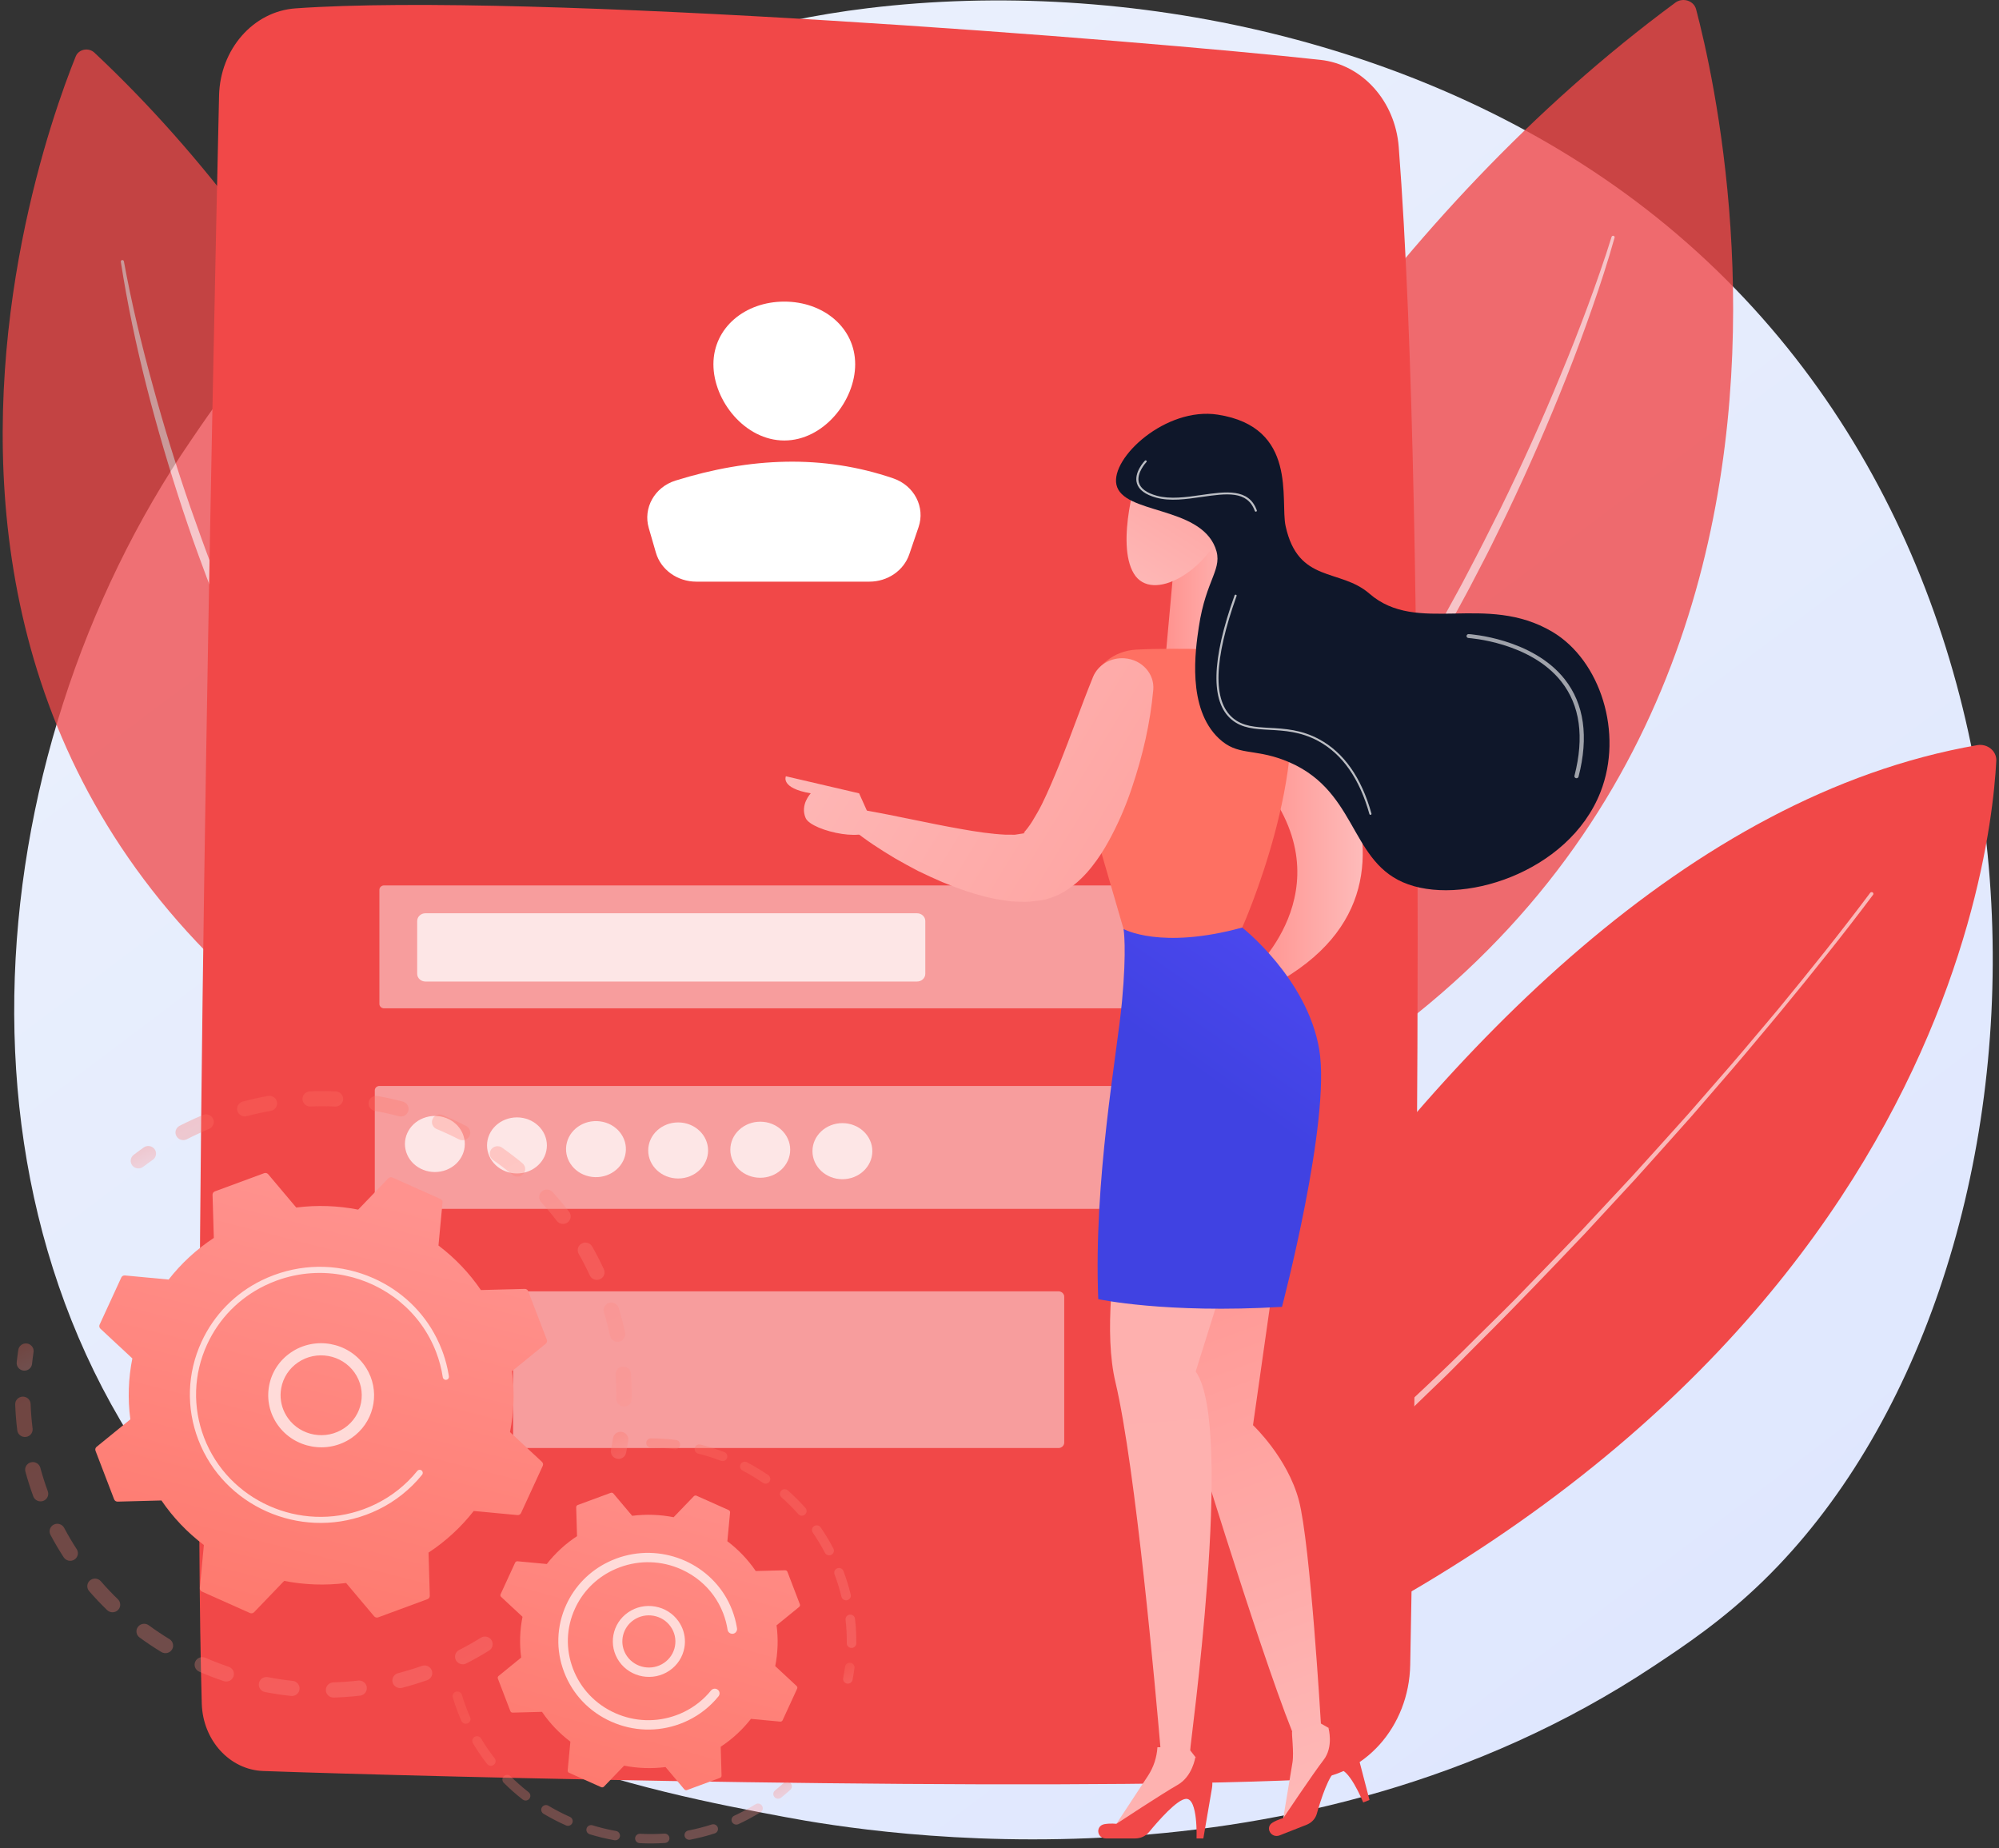
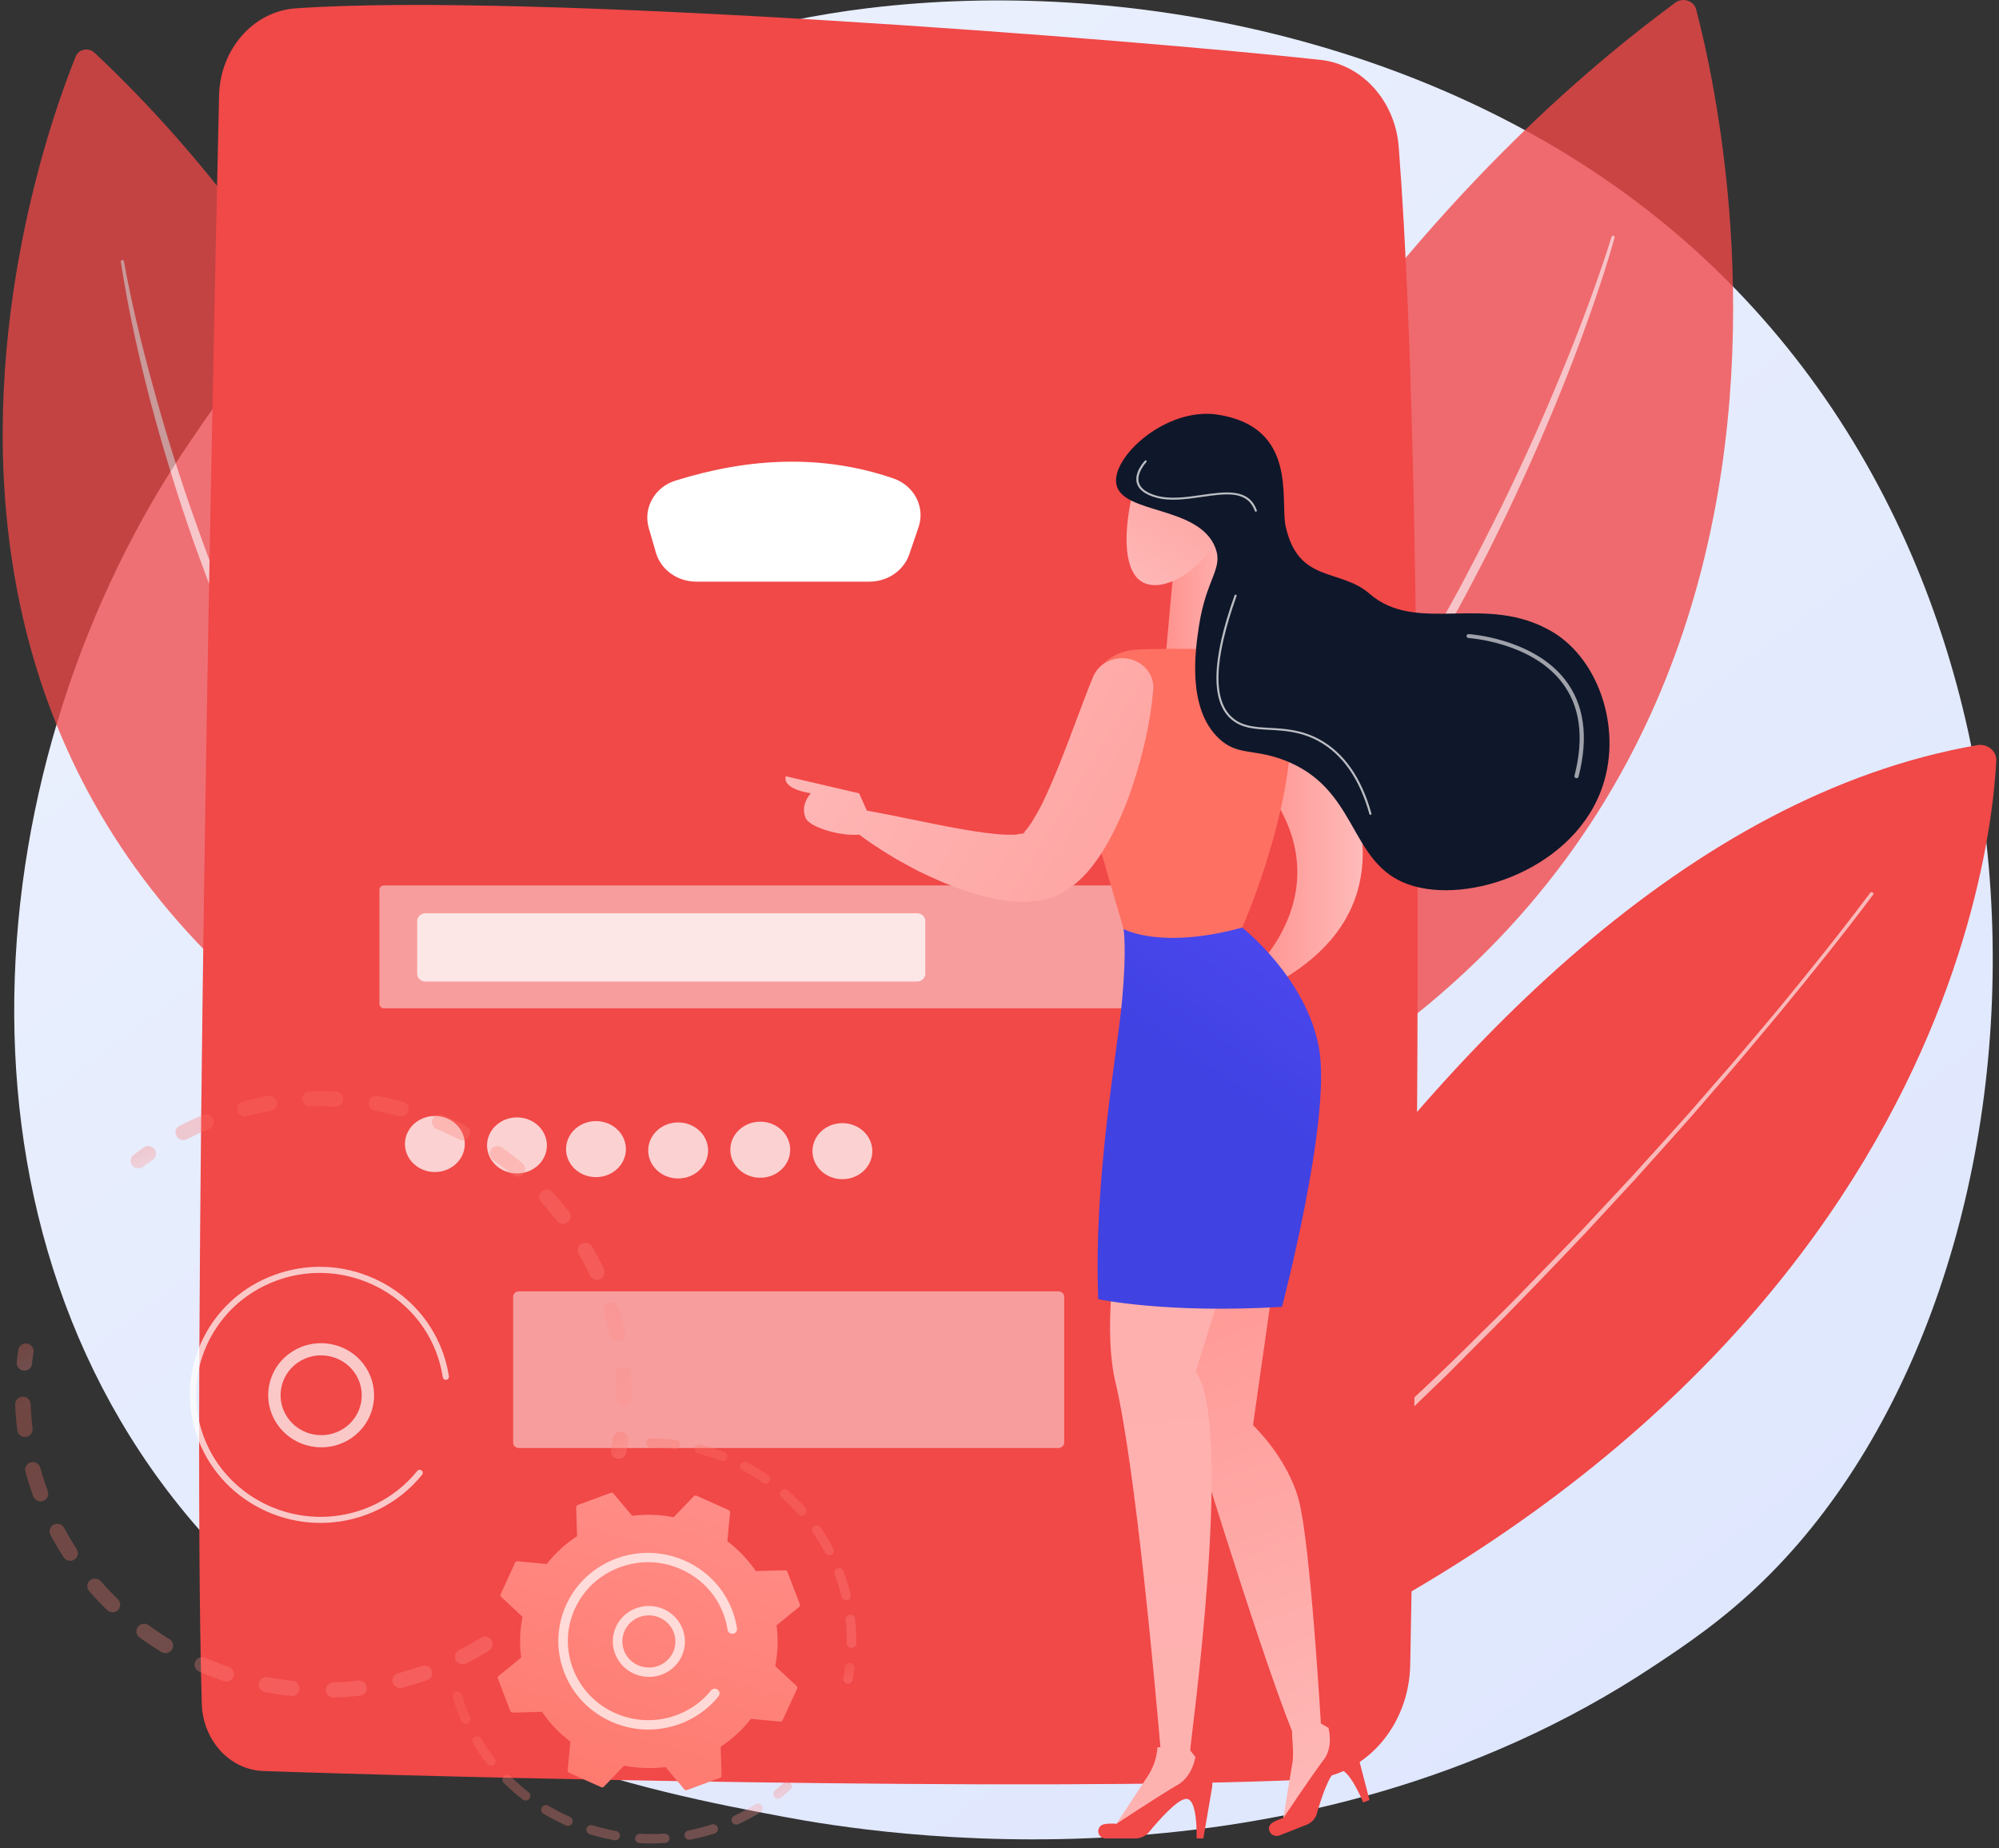
<svg xmlns="http://www.w3.org/2000/svg" width="159" height="147" viewBox="0 0 159 147" fill="none">
  <rect x="0" y="0" width="159" height="147" fill="#333333" stroke="none" />
  <path d="M140.261 125.72C137.03 128.867 133.972 130.897 131.556 132.5C103.159 151.348 69.558 145.854 62.417 144.512C51.871 142.531 31.487 138.701 16.75 122.669C-5.546 98.415 -2.074 60.202 15.22 34.977C18.384 30.363 35.094 4.754 69.057 0.647C89.611 -1.838 113.571 3.175 130.922 16.622C167.343 44.849 164.75 101.871 140.261 125.72Z" fill="url(#paint0_linear_6490_1870)" />
  <path d="M80.187 140.632C80.187 140.632 111.196 67.279 157.262 59.266C158.079 59.123 158.824 59.735 158.784 60.513C158.318 69.561 152.417 117.447 80.187 140.632Z" fill="#F14848" />
  <path opacity="0.62" d="M148.986 71.164C146.634 74.307 144.169 77.368 141.67 80.405C141.046 81.165 140.408 81.915 139.778 82.67C139.143 83.422 138.521 84.184 137.875 84.927L135.944 87.162C135.297 87.905 134.664 88.659 134.001 89.389C132.685 90.858 131.381 92.336 130.055 93.796L126.033 98.143C123.305 101.002 120.579 103.864 117.767 106.652L115.675 108.757C114.985 109.467 114.255 110.139 113.547 110.831L109.275 114.967L104.894 119.002C104.162 119.673 103.437 120.351 102.691 121.008L100.431 122.958C98.921 124.254 97.427 125.568 95.892 126.838L91.225 130.583L90.053 131.513C89.659 131.819 89.276 132.138 88.873 132.434L86.462 134.219C85.66 134.816 84.848 135.4 84.041 135.991C83.234 136.581 82.426 137.169 81.613 137.752C81.551 137.796 81.462 137.785 81.414 137.727C81.368 137.671 81.377 137.591 81.434 137.546L81.438 137.542C82.215 136.918 82.996 136.3 83.779 135.683C84.562 135.067 85.339 134.445 86.127 133.835L88.485 132C89.262 131.378 90.016 130.731 90.787 130.102L95.404 126.324L99.926 122.446L102.189 120.508C102.567 120.186 102.927 119.846 103.297 119.517L104.407 118.526L108.843 114.56C111.729 111.847 114.662 109.176 117.449 106.371C118.856 104.981 120.28 103.606 121.639 102.174C123.01 100.753 124.393 99.342 125.754 97.912L129.789 93.584C131.121 92.129 132.429 90.657 133.75 89.195C134.415 88.467 135.051 87.716 135.7 86.977L137.639 84.75C138.288 84.01 138.912 83.251 139.55 82.502C140.183 81.749 140.823 81.002 141.45 80.246C143.946 77.212 146.408 74.148 148.752 71.013L148.753 71.011C148.798 70.951 148.887 70.936 148.951 70.978C149.015 71.021 149.031 71.104 148.986 71.164L148.986 71.164Z" fill="white" />
  <g opacity="0.79">
    <path d="M72.673 98.563C72.673 98.563 87.747 33.789 133.254 0.211C133.848 -0.227 134.726 0.05 134.907 0.737C137.77 11.583 152.673 80.765 72.673 98.563Z" fill="#F14848" />
    <path opacity="0.62" d="M128.423 18.897C127.9 20.776 127.292 22.628 126.651 24.47C126.008 26.312 125.333 28.145 124.615 29.962C123.176 33.597 121.608 37.187 119.919 40.727C119.5 41.613 119.058 42.49 118.629 43.372C118.197 44.253 117.73 45.118 117.282 45.992C116.838 46.868 116.358 47.727 115.891 48.592L115.186 49.888L114.455 51.171C112.51 54.594 110.461 57.968 108.252 61.251C106.037 64.528 103.735 67.757 101.251 70.863C100.944 71.253 100.642 71.647 100.33 72.034L99.377 73.183L98.424 74.332C98.105 74.714 97.795 75.103 97.46 75.473L95.481 77.717L94.984 78.276L94.469 78.821L93.44 79.911C87.978 85.746 81.865 91.043 75.255 95.707C75.201 95.745 75.123 95.735 75.082 95.684C75.042 95.634 75.051 95.564 75.102 95.525L75.105 95.523L77.505 93.69L78.707 92.776L79.87 91.82L82.193 89.905L84.439 87.912C84.811 87.577 85.194 87.254 85.56 86.914L86.648 85.884C87.369 85.194 88.106 84.518 88.815 83.817C90.209 82.393 91.635 80.998 92.962 79.518L93.973 78.423L94.479 77.875L94.967 77.313L96.924 75.07C97.255 74.701 97.562 74.313 97.879 73.931L98.823 72.784L99.766 71.637C100.076 71.251 100.375 70.858 100.679 70.468C103.139 67.368 105.419 64.145 107.611 60.875C109.816 57.61 111.876 54.261 113.825 50.856L114.558 49.58L115.266 48.292C115.735 47.432 116.217 46.578 116.663 45.706C117.579 43.975 118.463 42.23 119.333 40.478C121.061 36.968 122.666 33.405 124.147 29.797C124.899 27.997 125.609 26.182 126.287 24.356C126.627 23.443 126.954 22.526 127.271 21.607C127.592 20.689 127.9 19.765 128.184 18.838L128.184 18.836C128.203 18.775 128.272 18.739 128.337 18.757C128.402 18.774 128.44 18.837 128.423 18.897Z" fill="white" />
  </g>
  <g opacity="0.76">
    <path d="M49.024 95.087C49.024 95.087 43.145 37.626 7.511 4.189C7.046 3.754 6.257 3.908 6.024 4.484C2.351 13.584 -18.175 71.952 49.024 95.087Z" fill="#F14848" />
    <path opacity="0.62" d="M9.854 20.783C10.462 24.096 11.249 27.386 12.148 30.643C13.034 33.905 14.031 37.139 15.139 40.339C15.7 41.937 16.272 43.531 16.872 45.116C17.162 45.912 17.485 46.697 17.795 47.486L18.265 48.668L18.758 49.841C20.068 52.972 21.48 56.066 23.025 59.101C24.558 62.14 26.171 65.146 27.954 68.064C28.175 68.43 28.389 68.799 28.614 69.163L29.303 70.246L29.991 71.329C30.223 71.689 30.445 72.054 30.691 72.406L32.133 74.534L32.493 75.067L32.869 75.59L33.621 76.635C34.603 78.043 35.681 79.388 36.727 80.754C37.261 81.429 37.823 82.085 38.37 82.752L39.195 83.748C39.474 84.078 39.769 84.394 40.053 84.72L41.771 86.662L43.565 88.545L44.464 89.485L45.4 90.392L47.269 92.212L47.271 92.214C47.318 92.26 47.317 92.334 47.267 92.378C47.219 92.421 47.144 92.421 47.096 92.378C41.886 87.715 37.179 82.545 33.096 76.972L32.325 75.93L31.94 75.409L31.572 74.878L30.107 72.746C29.859 72.394 29.633 72.028 29.399 71.667L28.702 70.581L28.004 69.495C27.777 69.13 27.559 68.76 27.337 68.392C25.531 65.466 23.896 62.451 22.341 59.403C20.794 56.35 19.396 53.233 18.093 50.084L17.603 48.903L17.137 47.714C16.829 46.92 16.509 46.131 16.221 45.331C15.931 44.531 15.623 43.737 15.347 42.934C15.074 42.129 14.79 41.328 14.526 40.521C12.408 34.067 10.647 27.502 9.609 20.815C9.599 20.752 9.646 20.693 9.713 20.684C9.78 20.675 9.841 20.717 9.853 20.779L9.854 20.783Z" fill="white" />
  </g>
  <path d="M17.424 7.607C16.914 30.155 15.259 107.935 16.049 135.497C16.133 138.417 18.27 140.761 20.935 140.856C34.118 141.329 82.448 142.527 104.012 141.536C108.503 141.329 112.075 137.344 112.168 132.421C112.616 108.753 113.605 42.184 111.255 11.689C110.973 8.036 108.355 5.126 105.025 4.761C90.668 3.188 42.13 -0.658 23.5 0.666C20.14 0.905 17.508 3.92 17.424 7.607Z" fill="#F14848" />
  <path d="M23.307 14.524C22.597 32.725 20.359 93.272 21.069 115.662C21.173 118.934 23.527 121.58 26.512 121.772C38.798 122.559 80.716 124.296 98.737 122.715C101.981 122.43 104.528 119.556 104.703 115.995C105.616 97.427 108.238 41.048 107.557 18.91C107.449 15.378 104.951 12.494 101.739 12.178C88.447 10.871 43.904 7.76 28.591 8.675C25.716 8.847 23.43 11.374 23.307 14.524Z" fill="#F14848" />
  <path d="M56.264 5.139C56.264 5.831 56.756 6.401 57.387 6.437C60.5 6.616 69.272 7.121 73.192 7.371C73.965 7.42 74.572 6.659 74.425 5.826L74.4 5.684C74.3 5.115 73.87 4.688 73.344 4.635C70.694 4.369 62.698 3.631 57.401 3.839C56.764 3.864 56.264 4.441 56.264 5.139Z" fill="#F14848" />
  <path d="M62.391 52.697C72.546 52.697 80.779 44.988 80.779 35.478C80.779 25.968 72.546 18.259 62.391 18.259C52.235 18.259 44.002 25.968 44.002 35.478C44.002 44.988 52.235 52.697 62.391 52.697Z" fill="#F14848" />
-   <path d="M68.021 28.972C68.021 31.888 65.496 35.035 62.383 35.035C59.269 35.035 56.745 31.888 56.745 28.972C56.745 26.056 59.269 23.988 62.383 23.988C65.496 23.988 68.021 26.056 68.021 28.972Z" fill="white" />
  <path d="M55.386 46.261H69.149C70.598 46.261 71.88 45.384 72.322 44.092L73.062 41.924C73.605 40.337 72.723 38.619 71.052 38.047C65.451 36.129 59.659 36.375 53.727 38.224C52.065 38.742 51.142 40.406 51.601 41.989L52.171 43.958C52.565 45.317 53.882 46.261 55.386 46.261Z" fill="white" />
  <g opacity="0.71">
    <path opacity="0.65" d="M97.659 80.197H30.548C30.343 80.197 30.177 80.041 30.177 79.849V70.769C30.177 70.577 30.343 70.421 30.548 70.421H97.659C97.865 70.421 98.031 70.577 98.031 70.769V79.849C98.031 80.041 97.865 80.197 97.659 80.197Z" fill="white" />
-     <path opacity="0.65" d="M97.293 96.146H30.182C29.977 96.146 29.811 95.99 29.811 95.798V86.718C29.811 86.526 29.977 86.371 30.182 86.371H97.293C97.498 86.371 97.664 86.526 97.664 86.718V95.798C97.664 95.99 97.498 96.146 97.293 96.146Z" fill="white" />
    <path opacity="0.65" d="M84.19 115.168H41.272C41.019 115.168 40.814 114.976 40.814 114.739V103.134C40.814 102.897 41.019 102.705 41.272 102.705H84.19C84.443 102.705 84.648 102.897 84.648 103.134V114.739C84.648 114.976 84.443 115.168 84.19 115.168Z" fill="white" />
  </g>
  <path opacity="0.75" d="M72.938 78.066H33.842C33.478 78.066 33.183 77.79 33.183 77.449V73.253C33.183 72.912 33.478 72.636 33.842 72.636H72.938C73.302 72.636 73.598 72.912 73.598 73.253V77.449C73.598 77.79 73.302 78.066 72.938 78.066Z" fill="white" />
  <g opacity="0.75">
    <path d="M35.501 93.047C36.716 92.576 37.292 91.271 36.789 90.134C36.286 88.996 34.893 88.456 33.678 88.927C32.463 89.398 31.887 90.703 32.39 91.84C32.893 92.978 34.286 93.518 35.501 93.047Z" fill="white" />
    <path d="M41.119 93.329C42.434 93.329 43.5 92.331 43.5 91.1C43.5 89.869 42.434 88.871 41.119 88.871C39.804 88.871 38.738 89.869 38.738 91.1C38.738 92.331 39.804 93.329 41.119 93.329Z" fill="white" />
    <path d="M49.721 91.907C50.023 90.709 49.231 89.508 47.951 89.225C46.671 88.942 45.389 89.684 45.087 90.882C44.785 92.081 45.577 93.281 46.857 93.564C48.136 93.847 49.419 93.105 49.721 91.907Z" fill="white" />
    <path d="M53.94 93.73C55.255 93.73 56.321 92.732 56.321 91.501C56.321 90.269 55.255 89.271 53.94 89.271C52.625 89.271 51.559 90.269 51.559 91.501C51.559 92.732 52.625 93.73 53.94 93.73Z" fill="white" />
    <path d="M60.471 93.672C61.786 93.672 62.852 92.674 62.852 91.443C62.852 90.212 61.786 89.213 60.471 89.213C59.156 89.213 58.09 90.212 58.09 91.443C58.09 92.674 59.156 93.672 60.471 93.672Z" fill="white" />
    <path d="M67.004 93.787C68.319 93.787 69.385 92.789 69.385 91.558C69.385 90.326 68.319 89.328 67.004 89.328C65.689 89.328 64.623 90.326 64.623 91.558C64.623 92.789 65.689 93.787 67.004 93.787Z" fill="white" />
  </g>
  <path d="M94.193 98.835L101.488 100.543L99.664 113.35C99.664 113.35 102.399 115.911 103.311 119.326C104.223 122.741 105.064 137.081 105.064 137.081L106.794 138.061L107.005 138.879L101.969 145.219L102.804 140.173C102.937 139.372 102.707 137.747 102.78 137.713C100.044 130.883 94.193 111.642 94.193 111.642V98.835Z" fill="url(#paint1_linear_6490_1870)" />
  <path d="M92.062 138.966C92.141 138.965 92.218 138.971 92.298 138.966C91.945 134.849 90.335 116.727 88.723 109.934C86.899 102.25 91.458 86.882 91.458 86.882L99.664 94.566L95.105 109.081C98.229 113.469 94.595 139.167 94.674 139.156L94.669 139.213L95.858 140.745L95.714 141.575L88.447 145.591L91.306 141.243C91.76 140.552 92.011 139.77 92.062 138.966Z" fill="url(#paint2_linear_6490_1870)" />
  <path d="M101.292 52.803C101.292 52.803 117.269 69.665 101.292 78.31L99.664 77.206C99.664 77.206 107.596 70.094 99.664 61.387L101.292 52.803Z" fill="url(#paint3_linear_6490_1870)" />
  <path d="M87.968 146.22H90.287C90.721 146.22 91.131 146.034 91.395 145.711C92.118 144.832 93.616 143.116 94.332 143.071C95.297 143.011 95.173 146.22 95.173 146.22H95.714L96.398 142.232C96.57 141.228 96.037 140.234 95.075 139.764C95.075 139.764 94.855 141.29 93.66 141.965C92.465 142.641 88.797 145.058 88.797 145.058C88.797 145.058 88.347 144.998 87.854 145.082C87.123 145.206 87.225 146.22 87.968 146.22Z" fill="#F14848" />
  <path d="M101.789 145.973L103.927 145.131C104.327 144.973 104.627 144.652 104.738 144.259C105.04 143.186 105.71 141.06 106.351 140.759C107.215 140.353 108.43 143.357 108.43 143.357L108.929 143.16L107.908 139.236C107.651 138.248 106.748 137.525 105.667 137.441C105.667 137.441 106.095 138.928 105.273 139.984C104.452 141.041 102.072 144.601 102.072 144.601C102.072 144.601 101.633 144.709 101.213 144.965C100.589 145.345 101.104 146.243 101.789 145.973Z" fill="#F14848" />
  <path d="M89.368 73.889C89.368 73.889 89.636 75.428 89.243 79.659C88.85 83.89 86.972 93.823 87.355 103.327C87.355 103.327 92.694 104.492 101.969 103.94C101.969 103.94 105.884 89.102 104.93 83.461C103.976 77.82 98.803 73.773 98.803 73.773L89.368 73.889Z" fill="url(#paint4_linear_6490_1870)" />
  <path d="M93.313 45.618L92.661 52.803H98.86L97.319 41.836L93.313 45.618Z" fill="url(#paint5_linear_6490_1870)" />
  <path d="M100.697 51.809C98.557 51.699 93.773 51.494 90.385 51.667C88.6 51.758 87.106 52.957 86.741 54.595L85.914 58.304C85.606 59.685 85.652 61.116 86.048 62.477L89.368 73.889C89.368 73.889 92.321 75.551 98.804 73.773C98.804 73.773 104.497 61.06 102.166 52.928C101.985 52.297 101.394 51.845 100.697 51.809Z" fill="url(#paint6_linear_6490_1870)" />
  <path d="M86.903 53.93C85.99 56.182 85.165 58.544 84.279 60.756C83.828 61.863 83.371 62.949 82.882 63.945C82.635 64.442 82.363 64.898 82.114 65.311C81.865 65.721 81.583 66.061 81.437 66.218C81.408 66.242 81.504 66.259 81.537 66.261C81.556 66.263 80.919 66.358 80.724 66.389L79.961 66.385C78.867 66.332 77.628 66.152 76.385 65.925C73.879 65.488 71.273 64.873 68.597 64.409L68.576 64.405C68.064 64.316 67.572 64.633 67.477 65.112C67.415 65.428 67.542 65.737 67.781 65.936C68.86 66.825 70.004 67.556 71.19 68.267C71.787 68.609 72.395 68.944 73.013 69.266C73.642 69.566 74.274 69.869 74.93 70.149C76.25 70.688 77.614 71.185 79.186 71.503C79.599 71.568 80.007 71.636 80.432 71.689C80.908 71.705 81.341 71.744 81.862 71.716C82.138 71.69 82.416 71.659 82.693 71.621C82.841 71.597 82.949 71.594 83.128 71.548C83.318 71.494 83.507 71.435 83.694 71.369C84.084 71.238 84.337 71.079 84.654 70.914C84.917 70.751 85.157 70.582 85.39 70.407C86.249 69.722 86.782 69.042 87.253 68.389C87.721 67.736 88.093 67.083 88.427 66.442C89.096 65.163 89.619 63.895 90.043 62.618C90.902 60.06 91.484 57.545 91.73 54.874C91.847 53.595 90.835 52.469 89.469 52.359C88.339 52.267 87.32 52.901 86.935 53.847L86.903 53.93Z" fill="url(#paint7_linear_6490_1870)" />
  <path d="M69.439 65.556L68.333 63.097L62.51 61.739C62.51 61.739 62.044 62.684 64.49 63.097C64.49 63.097 63.616 64.001 64.082 65.064C64.548 66.128 69.497 67.193 69.439 65.556Z" fill="url(#paint8_linear_6490_1870)" />
  <path d="M90.688 37.32C90.467 37.442 88.722 43.203 90.184 45.618C91.646 48.033 96.109 45.328 97.318 41.835C98.528 38.343 96.585 34.064 90.688 37.32Z" fill="url(#paint9_linear_6490_1870)" />
  <path d="M102.256 41.836C103.257 46.429 106.574 45.172 108.924 47.215C112.731 50.527 118.178 47.113 123.474 50.251C127.297 52.517 129.139 58.313 127.304 62.993C124.763 69.475 116.08 72.141 111.58 70.167C107.279 68.28 107.892 62.629 102.105 60.445C99.648 59.518 98.436 60.12 96.964 58.746C94.389 56.34 95.084 51.672 95.352 49.874C95.933 45.971 97.33 45.265 96.662 43.55C95.363 40.214 89.305 40.902 88.8 38.547C88.34 36.403 92.731 32.338 96.864 32.979C103.257 33.97 101.81 39.79 102.256 41.836Z" fill="#0F172A" />
  <path opacity="0.6" d="M125.394 61.896C125.47 61.896 125.539 61.848 125.557 61.776C126.376 58.593 126.004 55.984 124.453 54.019C121.878 50.758 116.874 50.435 116.823 50.432C116.745 50.42 116.652 50.492 116.646 50.579C116.641 50.665 116.711 50.74 116.803 50.745C116.852 50.748 121.705 51.063 124.185 54.207C125.674 56.093 126.026 58.615 125.232 61.702C125.21 61.786 125.265 61.871 125.355 61.891C125.368 61.894 125.382 61.896 125.394 61.896Z" fill="white" />
  <path opacity="0.72" d="M109.005 64.809C109.012 64.809 109.019 64.808 109.026 64.806C109.07 64.795 109.097 64.752 109.086 64.71C108.288 61.846 106.889 59.856 104.928 58.797C103.501 58.026 102.164 57.954 100.985 57.891C99.849 57.83 98.867 57.776 98.077 57.119C96.443 55.759 96.538 52.489 98.358 47.399C98.373 47.358 98.349 47.314 98.305 47.3C98.261 47.286 98.214 47.309 98.199 47.35C96.356 52.504 96.277 55.83 97.966 57.236C98.799 57.93 99.808 57.984 100.976 58.047C102.136 58.11 103.451 58.18 104.844 58.932C106.765 59.97 108.138 61.927 108.924 64.75C108.933 64.785 108.967 64.809 109.005 64.809Z" fill="white" />
  <path opacity="0.72" d="M99.888 40.696C99.896 40.696 99.905 40.694 99.914 40.692C99.958 40.678 99.982 40.633 99.967 40.592C99.333 38.826 97.507 39.089 95.572 39.367C94.347 39.544 93.081 39.725 92.007 39.428C91.206 39.205 90.73 38.861 90.592 38.403C90.357 37.624 91.18 36.755 91.188 36.746C91.219 36.714 91.216 36.664 91.182 36.636C91.148 36.606 91.095 36.609 91.064 36.641C91.028 36.679 90.171 37.582 90.431 38.445C90.585 38.958 91.099 39.339 91.959 39.578C93.07 39.886 94.354 39.701 95.597 39.522C97.54 39.243 99.219 39.001 99.808 40.642C99.82 40.675 99.853 40.696 99.888 40.696Z" fill="white" />
  <g opacity="0.3">
    <path d="M39.124 130.499C39.262 130.772 39.171 131.11 38.903 131.276C38.318 131.641 37.708 131.986 37.09 132.301C36.789 132.455 36.418 132.339 36.261 132.043C36.26 132.04 36.258 132.036 36.256 132.033C36.107 131.739 36.225 131.381 36.522 131.229C37.109 130.929 37.688 130.602 38.244 130.256C38.53 130.077 38.91 130.161 39.092 130.443C39.104 130.461 39.114 130.48 39.124 130.499ZM34.318 132.796C34.328 132.818 34.338 132.84 34.346 132.862C34.461 133.177 34.295 133.522 33.976 133.634C33.32 133.863 32.648 134.068 31.978 134.241C31.65 134.325 31.315 134.133 31.227 133.81C31.14 133.487 31.335 133.157 31.663 133.073C32.3 132.908 32.938 132.714 33.561 132.496C33.857 132.392 34.181 132.526 34.318 132.796ZM29.114 133.995C29.145 134.055 29.166 134.122 29.174 134.192C29.215 134.524 28.975 134.824 28.638 134.863C27.948 134.943 27.246 134.994 26.551 135.016C26.212 135.026 25.928 134.764 25.916 134.431C25.905 134.098 26.17 133.819 26.509 133.808C27.169 133.788 27.836 133.739 28.491 133.663C28.756 133.633 29.002 133.773 29.114 133.995ZM23.765 134.019C23.816 134.118 23.839 134.233 23.826 134.351C23.79 134.683 23.488 134.922 23.151 134.886C22.459 134.812 21.762 134.708 21.08 134.576C20.747 134.512 20.529 134.195 20.594 133.868C20.658 133.54 20.98 133.327 21.313 133.391C21.961 133.516 22.623 133.616 23.28 133.686C23.497 133.709 23.675 133.84 23.765 134.019ZM18.543 132.869C18.613 133.008 18.629 133.175 18.574 133.333C18.464 133.649 18.115 133.816 17.794 133.707C17.138 133.485 16.482 133.232 15.844 132.954C15.534 132.82 15.393 132.463 15.529 132.158C15.666 131.853 16.028 131.715 16.338 131.85C16.944 132.114 17.568 132.354 18.192 132.566C18.351 132.62 18.473 132.731 18.543 132.869ZM13.706 130.612C13.797 130.793 13.795 131.014 13.679 131.198C13.501 131.482 13.123 131.569 12.834 131.393C12.243 131.033 11.659 130.644 11.101 130.235C10.828 130.036 10.771 129.658 10.973 129.39C11.175 129.123 11.56 129.067 11.832 129.266C12.363 129.654 12.917 130.025 13.479 130.367C13.58 130.428 13.657 130.514 13.706 130.612ZM2.373 111.417C2.41 111.492 2.433 111.576 2.436 111.665C2.459 112.313 2.512 112.969 2.592 113.615C2.633 113.946 2.394 114.247 2.057 114.286C1.721 114.326 1.414 114.09 1.373 113.759C1.289 113.079 1.233 112.388 1.209 111.705C1.197 111.371 1.462 111.092 1.801 111.081C2.049 111.073 2.269 111.212 2.373 111.417ZM9.498 127.36C9.612 127.585 9.575 127.864 9.386 128.052C9.149 128.289 8.76 128.292 8.518 128.057C8.022 127.577 7.542 127.07 7.09 126.549C6.871 126.295 6.899 125.915 7.157 125.698C7.415 125.482 7.802 125.512 8.023 125.766C8.452 126.26 8.908 126.742 9.379 127.198C9.429 127.247 9.469 127.302 9.498 127.36ZM3.163 116.622C3.181 116.657 3.196 116.695 3.207 116.735C3.377 117.363 3.577 117.991 3.801 118.604C3.916 118.918 3.751 119.264 3.432 119.376C3.113 119.488 2.76 119.325 2.646 119.011C2.41 118.366 2.2 117.705 2.02 117.044C1.933 116.722 2.127 116.391 2.455 116.306C2.742 116.231 3.035 116.37 3.163 116.622ZM6.133 123.267C6.271 123.54 6.18 123.877 5.913 124.044C5.627 124.223 5.248 124.139 5.065 123.858C4.691 123.282 4.338 122.682 4.015 122.075C4.013 122.071 4.011 122.067 4.009 122.063C3.861 121.77 3.977 121.412 4.274 121.26C4.574 121.106 4.945 121.221 5.103 121.517C5.41 122.093 5.745 122.663 6.1 123.211C6.112 123.229 6.123 123.248 6.133 123.267Z" fill="url(#paint10_linear_6490_1870)" />
    <path d="M2.611 107.185C2.665 107.291 2.687 107.415 2.669 107.541C2.622 107.849 2.582 108.163 2.549 108.475C2.513 108.806 2.211 109.046 1.874 109.01C1.537 108.974 1.292 108.677 1.328 108.345C1.363 108.017 1.405 107.687 1.454 107.363C1.503 107.033 1.815 106.806 2.15 106.855C2.357 106.885 2.524 107.014 2.611 107.185Z" fill="url(#paint11_linear_6490_1870)" />
  </g>
  <g opacity="0.3">
    <path d="M12.347 91.484C12.479 91.745 12.402 92.069 12.154 92.243C11.896 92.424 11.638 92.612 11.387 92.804C11.12 93.008 10.734 92.96 10.525 92.697C10.316 92.432 10.365 92.054 10.633 91.85C10.897 91.648 11.169 91.449 11.44 91.259C11.716 91.066 12.099 91.129 12.296 91.401C12.316 91.428 12.332 91.456 12.347 91.484Z" fill="url(#paint12_linear_6490_1870)" />
    <path d="M47.665 100.187C47.791 100.436 47.913 100.688 48.031 100.943C48.172 101.247 48.036 101.604 47.728 101.742C47.419 101.88 47.053 101.745 46.914 101.442C46.641 100.853 46.345 100.277 46.029 99.722C45.864 99.43 45.968 99.063 46.264 98.901C46.56 98.738 46.934 98.843 47.1 99.134C47.295 99.477 47.486 99.832 47.665 100.187ZM49.172 103.929C49.188 103.96 49.201 103.992 49.211 104.025C49.409 104.671 49.581 105.332 49.722 105.989C49.792 106.316 49.58 106.636 49.249 106.704C48.917 106.772 48.59 106.563 48.521 106.237C48.386 105.612 48.223 104.984 48.035 104.371C47.938 104.051 48.121 103.715 48.446 103.619C48.737 103.534 49.042 103.671 49.172 103.929ZM45.329 96.473C45.458 96.728 45.389 97.045 45.15 97.222C44.879 97.423 44.494 97.369 44.289 97.103C43.898 96.594 43.479 96.093 43.044 95.617C42.817 95.368 42.838 94.986 43.09 94.764C43.342 94.542 43.73 94.563 43.957 94.811C44.415 95.313 44.856 95.84 45.269 96.377C45.292 96.407 45.312 96.44 45.329 96.473ZM50.126 109.024C50.161 109.092 50.183 109.169 50.189 109.25C50.237 109.921 50.257 110.603 50.248 111.276C50.244 111.609 49.965 111.875 49.626 111.87C49.287 111.864 49.016 111.59 49.02 111.256C49.029 110.618 49.01 109.971 48.964 109.333C48.94 109 49.195 108.712 49.533 108.689C49.788 108.672 50.019 108.811 50.126 109.024ZM41.709 92.71C41.815 92.92 41.792 93.18 41.629 93.369C41.41 93.623 41.023 93.655 40.764 93.439C40.268 93.026 39.748 92.629 39.217 92.258C38.94 92.064 38.875 91.687 39.071 91.415C39.268 91.144 39.651 91.081 39.927 91.274C40.486 91.665 41.034 92.084 41.556 92.518C41.621 92.573 41.673 92.639 41.709 92.71ZM37.34 89.818C37.424 89.986 37.429 90.189 37.335 90.367C37.178 90.662 36.807 90.776 36.506 90.621C35.93 90.324 35.334 90.047 34.735 89.799C34.422 89.669 34.275 89.315 34.406 89.008C34.537 88.701 34.897 88.557 35.21 88.686C35.84 88.948 36.467 89.239 37.074 89.552C37.193 89.613 37.284 89.708 37.34 89.818ZM32.435 87.93C32.499 88.058 32.519 88.207 32.478 88.355C32.391 88.677 32.054 88.868 31.727 88.781C31.098 88.614 30.455 88.471 29.816 88.357C29.483 88.297 29.261 87.983 29.321 87.655C29.381 87.327 29.7 87.109 30.034 87.169C30.706 87.289 31.382 87.439 32.044 87.615C32.221 87.662 32.359 87.78 32.435 87.93ZM27.232 87.138C27.276 87.226 27.299 87.326 27.295 87.432C27.281 87.765 26.995 88.023 26.657 88.009C26.007 87.981 25.348 87.98 24.7 88.007C24.361 88.021 24.074 87.761 24.059 87.429C24.044 87.096 24.307 86.814 24.646 86.8C25.329 86.772 26.022 86.773 26.707 86.802C26.939 86.812 27.135 86.947 27.232 87.138ZM21.979 87.489C22.004 87.538 22.022 87.592 22.033 87.649C22.094 87.977 21.873 88.292 21.54 88.351C20.902 88.465 20.26 88.607 19.633 88.773C19.305 88.86 18.968 88.668 18.879 88.347C18.79 88.025 18.983 87.694 19.31 87.607C19.971 87.432 20.646 87.282 21.318 87.163C21.594 87.114 21.86 87.254 21.979 87.489ZM16.939 88.965C16.945 88.976 16.95 88.987 16.955 88.999C17.087 89.306 16.941 89.66 16.629 89.79C16.189 89.972 15.748 90.17 15.321 90.379C15.166 90.454 15.012 90.531 14.86 90.609C14.56 90.764 14.188 90.649 14.031 90.354C13.866 90.057 13.989 89.693 14.289 89.539C14.449 89.457 14.611 89.376 14.774 89.296C15.223 89.077 15.687 88.869 16.15 88.677C16.451 88.552 16.796 88.681 16.939 88.965Z" fill="url(#paint13_linear_6490_1870)" />
    <path d="M49.914 114.212C49.969 114.319 49.991 114.444 49.972 114.571C49.922 114.894 49.864 115.222 49.8 115.546C49.735 115.874 49.413 116.087 49.08 116.022C48.747 115.958 48.53 115.641 48.594 115.313C48.655 115.005 48.71 114.694 48.758 114.387C48.809 114.057 49.121 113.831 49.457 113.882C49.662 113.913 49.828 114.042 49.914 114.212Z" fill="url(#paint14_linear_6490_1870)" />
  </g>
-   <path d="M43.17 116.587C43.22 116.478 43.194 116.348 43.105 116.266L40.566 113.902C40.881 112.329 40.943 110.694 40.724 109.057L43.409 106.871C43.504 106.794 43.538 106.667 43.494 106.554L42.015 102.696C41.972 102.583 41.861 102.51 41.739 102.513L38.25 102.603C37.315 101.23 36.17 100.041 34.876 99.061L35.198 95.642C35.209 95.522 35.142 95.408 35.031 95.358L31.213 93.653C31.102 93.603 30.971 93.628 30.887 93.715L28.489 96.207C26.889 95.894 25.227 95.829 23.563 96.04L21.333 93.394C21.255 93.301 21.126 93.267 21.011 93.309L17.092 94.755C16.977 94.797 16.902 94.906 16.906 95.026L17.007 98.458C15.613 99.374 14.406 100.497 13.413 101.768L9.936 101.442C9.814 101.431 9.698 101.497 9.648 101.606L7.922 105.357C7.872 105.466 7.898 105.595 7.987 105.678L10.527 108.042C10.211 109.615 10.149 111.25 10.368 112.887L7.683 115.073C7.589 115.15 7.554 115.277 7.598 115.39L9.077 119.248C9.12 119.361 9.231 119.434 9.354 119.431L12.842 119.34C13.777 120.713 14.922 121.903 16.216 122.882L15.894 126.302C15.883 126.422 15.95 126.536 16.061 126.585L19.879 128.291C19.99 128.341 20.122 128.316 20.206 128.229L22.603 125.736C24.203 126.05 25.865 126.115 27.529 125.904L29.759 128.55C29.837 128.643 29.966 128.677 30.081 128.635L34 127.189C34.115 127.147 34.189 127.038 34.186 126.917L34.085 123.486C35.479 122.569 36.685 121.446 37.679 120.176L41.156 120.501C41.278 120.513 41.394 120.447 41.444 120.337L43.17 116.587Z" fill="url(#paint15_linear_6490_1870)" />
  <path opacity="0.7" d="M29.317 109.137C30.232 110.947 29.686 113.193 27.952 114.376C26.046 115.676 23.417 115.207 22.09 113.33C21.447 112.42 21.203 111.32 21.401 110.232C21.599 109.143 22.217 108.197 23.14 107.567C25.046 106.267 27.675 106.736 29.002 108.613C29.122 108.783 29.227 108.958 29.317 109.137ZM22.652 112.374C22.723 112.514 22.804 112.649 22.896 112.78C23.913 114.219 25.93 114.579 27.391 113.582C28.852 112.585 29.214 110.603 28.196 109.163C27.179 107.724 25.163 107.364 23.702 108.361C22.994 108.844 22.52 109.57 22.368 110.404C22.245 111.082 22.346 111.767 22.652 112.374Z" fill="white" />
  <path opacity="0.7" d="M34.724 106.409C34.881 106.72 35.023 107.04 35.149 107.369C35.189 107.473 35.227 107.577 35.264 107.682C35.443 108.199 35.58 108.729 35.672 109.263C35.674 109.271 35.675 109.278 35.676 109.285C35.68 109.306 35.683 109.327 35.687 109.348C35.693 109.388 35.7 109.428 35.706 109.469C35.722 109.575 35.665 109.675 35.573 109.72C35.55 109.731 35.525 109.739 35.499 109.743C35.365 109.762 35.24 109.671 35.22 109.539C35.117 108.86 34.938 108.187 34.69 107.539C33.456 104.32 30.661 102.118 27.47 101.453C25.695 101.083 23.798 101.188 21.98 101.859C21.661 101.977 21.35 102.109 21.049 102.256C19.023 103.243 17.419 104.873 16.475 106.926C15.39 109.284 15.305 111.92 16.235 114.346C18.156 119.356 23.857 121.902 28.945 120.026C29.259 119.91 29.565 119.779 29.863 119.634C31.155 119.004 32.292 118.103 33.19 116.991C33.213 116.962 33.241 116.94 33.273 116.925C33.355 116.885 33.457 116.892 33.534 116.952C33.641 117.036 33.659 117.187 33.574 117.292C32.633 118.459 31.439 119.406 30.082 120.067C29.769 120.219 29.448 120.357 29.118 120.478C23.776 122.448 17.79 119.772 15.775 114.515C14.798 111.968 14.888 109.202 16.027 106.726C17.019 104.57 18.703 102.86 20.829 101.823C21.145 101.669 21.471 101.53 21.806 101.407C24.394 100.452 27.207 100.547 29.727 101.673C31.921 102.654 33.665 104.315 34.724 106.409Z" fill="white" />
  <g opacity="0.3">
    <path d="M62.944 141.911C63.017 142.056 62.989 142.236 62.862 142.351C62.626 142.565 62.38 142.776 62.131 142.976C61.969 143.107 61.73 143.083 61.597 142.924C61.464 142.764 61.488 142.529 61.65 142.399C61.887 142.208 62.121 142.007 62.347 141.802C62.5 141.663 62.74 141.672 62.883 141.824C62.908 141.851 62.928 141.88 62.944 141.911Z" fill="url(#paint16_linear_6490_1870)" />
    <path d="M60.632 143.654C60.717 143.824 60.66 144.032 60.494 144.135C60.026 144.425 59.537 144.695 59.041 144.936C58.936 144.987 58.831 145.037 58.725 145.086C58.535 145.173 58.311 145.08 58.22 144.907C58.13 144.72 58.212 144.498 58.401 144.411C58.502 144.364 58.603 144.316 58.703 144.268C59.176 144.037 59.642 143.78 60.089 143.504C60.267 143.394 60.501 143.446 60.612 143.621C60.619 143.632 60.626 143.643 60.632 143.654ZM57.07 145.298C57.078 145.313 57.086 145.33 57.091 145.347C57.157 145.543 57.049 145.754 56.85 145.818C56.212 146.024 55.555 146.192 54.898 146.319C54.693 146.359 54.493 146.226 54.452 146.025C54.412 145.822 54.545 145.627 54.75 145.587C55.377 145.466 56.004 145.305 56.612 145.109C56.794 145.051 56.988 145.134 57.07 145.298ZM53.208 146.042C53.23 146.084 53.243 146.131 53.247 146.181C53.262 146.387 53.105 146.565 52.896 146.579C52.227 146.624 51.547 146.629 50.876 146.593C50.667 146.581 50.507 146.406 50.517 146.2C50.529 145.994 50.707 145.836 50.916 145.848C51.556 145.882 52.203 145.878 52.842 145.835C53 145.824 53.142 145.91 53.208 146.042ZM49.276 145.829C49.311 145.898 49.324 145.978 49.31 146.06C49.273 146.262 49.076 146.397 48.87 146.361C48.208 146.243 47.548 146.084 46.908 145.888C46.708 145.826 46.596 145.617 46.657 145.421C46.719 145.224 46.931 145.115 47.132 145.176C47.742 145.363 48.372 145.514 49.003 145.627C49.126 145.648 49.224 145.726 49.276 145.829ZM45.514 144.678C45.562 144.774 45.569 144.891 45.52 144.997C45.434 145.184 45.21 145.268 45.019 145.183C44.407 144.911 43.805 144.599 43.232 144.257C43.053 144.15 42.996 143.92 43.104 143.744C43.213 143.568 43.446 143.512 43.625 143.619C44.172 143.946 44.745 144.244 45.33 144.503C45.413 144.54 45.476 144.603 45.514 144.678ZM42.148 142.664C42.211 142.789 42.2 142.945 42.106 143.062C41.976 143.223 41.738 143.25 41.573 143.122C41.046 142.712 40.54 142.266 40.07 141.796C39.922 141.648 39.924 141.413 40.073 141.268C40.222 141.124 40.462 141.126 40.609 141.273C41.058 141.721 41.541 142.147 42.043 142.538C42.089 142.573 42.123 142.616 42.148 142.664ZM39.383 139.905C39.462 140.061 39.42 140.256 39.275 140.366C39.108 140.491 38.87 140.46 38.743 140.296C38.335 139.773 37.956 139.219 37.614 138.647C37.511 138.468 37.569 138.241 37.749 138.137C37.93 138.033 38.162 138.093 38.268 138.271C38.593 138.816 38.956 139.345 39.344 139.843C39.359 139.863 39.372 139.883 39.383 139.905ZM36.717 134.736C36.726 134.755 36.735 134.776 36.741 134.797C36.897 135.319 37.085 135.842 37.299 136.351C37.331 136.428 37.364 136.504 37.397 136.579C37.48 136.768 37.392 136.988 37.2 137.069C37.008 137.151 36.779 137.065 36.701 136.875C36.666 136.795 36.632 136.715 36.598 136.633C36.374 136.101 36.177 135.553 36.014 135.006C35.955 134.808 36.069 134.601 36.27 134.544C36.449 134.492 36.636 134.577 36.717 134.736Z" fill="url(#paint17_linear_6490_1870)" />
  </g>
  <g opacity="0.3">
    <path d="M66.291 123.167C66.383 123.349 66.309 123.571 66.124 123.664C65.938 123.758 65.71 123.685 65.614 123.502C65.326 122.95 65.001 122.41 64.648 121.898C64.533 121.727 64.576 121.495 64.749 121.38C64.923 121.265 65.158 121.31 65.276 121.481C65.645 122.018 65.986 122.584 66.288 123.162C66.288 123.162 66.29 123.165 66.291 123.167ZM67.072 124.915C67.078 124.927 67.084 124.939 67.089 124.952C67.318 125.562 67.512 126.191 67.666 126.822C67.714 127.023 67.589 127.223 67.385 127.271C67.181 127.319 66.977 127.193 66.928 126.994C66.782 126.391 66.596 125.791 66.377 125.21C66.305 125.016 66.405 124.802 66.601 124.731C66.785 124.664 66.987 124.747 67.072 124.915ZM64.117 120.011C64.192 120.159 64.159 120.343 64.027 120.457C63.87 120.592 63.63 120.576 63.492 120.421C63.076 119.953 62.629 119.506 62.16 119.093C62.005 118.954 61.991 118.719 62.131 118.566C62.271 118.413 62.511 118.401 62.667 118.538C63.157 118.972 63.627 119.441 64.062 119.931C64.085 119.956 64.103 119.983 64.117 120.011ZM67.971 128.623C67.99 128.661 68.003 128.703 68.008 128.748C68.082 129.394 68.116 130.05 68.109 130.7C68.107 130.906 67.936 131.07 67.726 131.068C67.517 131.065 67.349 130.896 67.351 130.69C67.358 130.071 67.325 129.445 67.255 128.83C67.231 128.625 67.381 128.441 67.589 128.418C67.752 128.401 67.902 128.487 67.971 128.623ZM61.233 117.463C61.293 117.582 61.287 117.728 61.205 117.843C61.085 118.012 60.849 118.053 60.677 117.934C60.161 117.579 59.617 117.251 59.061 116.96C58.876 116.863 58.806 116.637 58.904 116.455C59.002 116.273 59.232 116.204 59.417 116.301C60 116.607 60.57 116.951 61.111 117.323C61.165 117.361 61.206 117.409 61.233 117.463ZM57.814 115.669C57.86 115.76 57.868 115.868 57.828 115.969C57.753 116.161 57.534 116.257 57.338 116.182C56.749 115.958 56.142 115.767 55.533 115.615C55.329 115.564 55.206 115.361 55.258 115.161C55.309 114.962 55.515 114.841 55.718 114.892C56.356 115.052 56.993 115.252 57.611 115.487C57.703 115.522 57.773 115.588 57.814 115.669ZM54.057 114.731C54.09 114.795 54.104 114.868 54.094 114.944C54.068 115.148 53.878 115.292 53.67 115.266C53.045 115.187 52.409 115.145 51.78 115.141C51.571 115.139 51.401 114.972 51.402 114.766C51.403 114.56 51.573 114.394 51.783 114.395C52.442 114.399 53.109 114.443 53.766 114.526C53.896 114.543 54.003 114.623 54.057 114.731Z" fill="url(#paint18_linear_6490_1870)" />
    <path d="M67.93 132.45C67.963 132.515 67.977 132.589 67.966 132.666C67.923 132.982 67.871 133.299 67.81 133.606C67.77 133.808 67.571 133.94 67.365 133.9C67.16 133.86 67.025 133.664 67.065 133.462C67.123 133.169 67.173 132.867 67.215 132.565C67.242 132.361 67.433 132.218 67.641 132.246C67.77 132.263 67.876 132.343 67.93 132.45Z" fill="url(#paint19_linear_6490_1870)" />
  </g>
  <path d="M63.404 134.309C63.438 134.235 63.42 134.149 63.361 134.094L61.661 132.512C61.872 131.459 61.914 130.365 61.767 129.27L63.564 127.807C63.627 127.755 63.65 127.67 63.621 127.595L62.632 125.013C62.602 124.938 62.528 124.889 62.446 124.891L60.112 124.951C59.486 124.033 58.72 123.237 57.854 122.581L58.07 120.293C58.077 120.213 58.032 120.137 57.958 120.103L55.403 118.962C55.329 118.929 55.241 118.945 55.185 119.004L53.58 120.671C52.51 120.461 51.397 120.418 50.284 120.559L48.792 118.789C48.74 118.727 48.653 118.704 48.576 118.732L45.954 119.699C45.877 119.728 45.827 119.801 45.83 119.881L45.897 122.177C44.964 122.791 44.157 123.542 43.492 124.392L41.165 124.175C41.084 124.167 41.006 124.211 40.973 124.284L39.818 126.794C39.784 126.867 39.802 126.954 39.861 127.009L41.561 128.591C41.35 129.643 41.308 130.737 41.455 131.833L39.658 133.296C39.595 133.347 39.572 133.432 39.601 133.508L40.591 136.089C40.62 136.165 40.694 136.214 40.776 136.212L43.11 136.151C43.736 137.07 44.502 137.866 45.368 138.521L45.152 140.809C45.145 140.889 45.19 140.966 45.264 140.999L47.819 142.141C47.893 142.174 47.981 142.157 48.037 142.099L49.642 140.431C50.712 140.641 51.825 140.684 52.938 140.543L54.43 142.314C54.482 142.376 54.569 142.399 54.646 142.37L57.268 141.403C57.345 141.375 57.395 141.302 57.392 141.221L57.325 138.925C58.258 138.312 59.065 137.56 59.73 136.71L62.057 136.928C62.138 136.936 62.215 136.892 62.249 136.818L63.404 134.309Z" fill="url(#paint20_linear_6490_1870)" />
  <path opacity="0.7" d="M54.182 129.305C54.455 129.845 54.544 130.453 54.434 131.055C54.299 131.797 53.879 132.441 53.25 132.87C51.952 133.756 50.161 133.436 49.257 132.158C48.354 130.876 48.674 129.118 49.972 128.232C50.601 127.803 51.363 127.641 52.117 127.776C52.871 127.91 53.528 128.326 53.965 128.945C54.047 129.061 54.119 129.182 54.182 129.305ZM49.721 131.471C49.767 131.56 49.819 131.648 49.879 131.733C50.544 132.674 51.862 132.909 52.816 132.257C53.279 131.942 53.589 131.467 53.688 130.922C53.787 130.377 53.664 129.826 53.343 129.37C53.021 128.914 52.538 128.609 51.983 128.51C51.428 128.41 50.868 128.53 50.405 128.845C49.537 129.438 49.263 130.564 49.721 131.471Z" fill="white" />
  <path opacity="0.7" d="M57.948 127.412C58.055 127.623 58.151 127.842 58.238 128.067C58.41 128.515 58.536 128.98 58.612 129.451C58.615 129.473 58.618 129.494 58.622 129.515C58.647 129.679 58.559 129.834 58.416 129.904C58.381 129.921 58.343 129.933 58.303 129.938C58.096 129.968 57.903 129.827 57.872 129.624C57.805 129.183 57.689 128.748 57.529 128.329L57.529 128.329C57.52 128.306 57.511 128.283 57.502 128.26C57.112 127.273 56.488 126.419 55.688 125.751C55.253 125.389 54.767 125.082 54.237 124.84C54.233 124.838 54.229 124.836 54.224 124.834C54.211 124.828 54.198 124.822 54.185 124.816C52.631 124.122 50.896 124.063 49.3 124.652C49.094 124.728 48.893 124.814 48.698 124.909C47.387 125.548 46.348 126.603 45.737 127.932C45.034 129.459 44.979 131.165 45.581 132.735C46.184 134.304 47.371 135.553 48.925 136.248C50.479 136.942 52.214 137.001 53.809 136.412C54.013 136.338 54.211 136.253 54.404 136.159C55.24 135.751 55.977 135.168 56.557 134.448C56.593 134.404 56.637 134.369 56.685 134.346C56.813 134.284 56.971 134.295 57.09 134.388C57.254 134.517 57.282 134.751 57.151 134.913C56.502 135.718 55.678 136.371 54.742 136.827C54.526 136.932 54.304 137.027 54.077 137.111C52.292 137.769 50.351 137.704 48.613 136.927C46.874 136.15 45.545 134.756 44.872 132.997C44.198 131.24 44.26 129.331 45.046 127.623C45.73 126.136 46.892 124.956 48.359 124.241C48.577 124.135 48.802 124.038 49.032 123.953C52.489 122.679 56.336 124.223 57.948 127.412Z" fill="white" />
  <defs>
    <linearGradient id="paint0_linear_6490_1870" x1="178.251" y1="190.051" x2="49.559" y2="19.367" gradientUnits="userSpaceOnUse">
      <stop stop-color="#DAE3FE" />
      <stop offset="1" stop-color="#E9EFFD" />
    </linearGradient>
    <linearGradient id="paint1_linear_6490_1870" x1="110.527" y1="144.09" x2="92.174" y2="93.633" gradientUnits="userSpaceOnUse">
      <stop stop-color="#FEBBBA" />
      <stop offset="1" stop-color="#FF928E" />
    </linearGradient>
    <linearGradient id="paint2_linear_6490_1870" x1="110.839" y1="303.766" x2="51.106" y2="-441.791" gradientUnits="userSpaceOnUse">
      <stop stop-color="#FEBBBA" />
      <stop offset="1" stop-color="#FF928E" />
    </linearGradient>
    <linearGradient id="paint3_linear_6490_1870" x1="108.393" y1="65.556" x2="99.664" y2="65.556" gradientUnits="userSpaceOnUse">
      <stop stop-color="#FEBBBA" />
      <stop offset="1" stop-color="#FF928E" />
    </linearGradient>
    <linearGradient id="paint4_linear_6490_1870" x1="115.464" y1="63.814" x2="98.775" y2="87.948" gradientUnits="userSpaceOnUse">
      <stop stop-color="#5A4FFF" />
      <stop offset="1" stop-color="#4042E2" />
    </linearGradient>
    <linearGradient id="paint5_linear_6490_1870" x1="98.86" y1="47.319" x2="92.661" y2="47.319" gradientUnits="userSpaceOnUse">
      <stop stop-color="#FEBBBA" />
      <stop offset="1" stop-color="#FF928E" />
    </linearGradient>
    <linearGradient id="paint6_linear_6490_1870" x1="170.903" y1="39.19" x2="145.834" y2="47.98" gradientUnits="userSpaceOnUse">
      <stop stop-color="#FF928E" />
      <stop offset="1" stop-color="#FE7062" />
    </linearGradient>
    <linearGradient id="paint7_linear_6490_1870" x1="62.487" y1="50.629" x2="114.306" y2="82.332" gradientUnits="userSpaceOnUse">
      <stop stop-color="#FEBBBA" />
      <stop offset="1" stop-color="#FF928E" />
    </linearGradient>
    <linearGradient id="paint8_linear_6490_1870" x1="57.159" y1="59.337" x2="108.979" y2="91.04" gradientUnits="userSpaceOnUse">
      <stop stop-color="#FEBBBA" />
      <stop offset="1" stop-color="#FF928E" />
    </linearGradient>
    <linearGradient id="paint9_linear_6490_1870" x1="88.534" y1="47.317" x2="99.529" y2="30.147" gradientUnits="userSpaceOnUse">
      <stop stop-color="#FEBBBA" />
      <stop offset="1" stop-color="#FF928E" />
    </linearGradient>
    <linearGradient id="paint10_linear_6490_1870" x1="27.194" y1="136.9" x2="12.797" y2="105.917" gradientUnits="userSpaceOnUse">
      <stop stop-color="#FF928E" />
      <stop offset="1" stop-color="#FE7062" />
    </linearGradient>
    <linearGradient id="paint11_linear_6490_1870" x1="2.475" y1="108.829" x2="1.62" y2="106.989" gradientUnits="userSpaceOnUse">
      <stop stop-color="#FF928E" />
      <stop offset="1" stop-color="#FE7062" />
    </linearGradient>
    <linearGradient id="paint12_linear_6490_1870" x1="11.732" y1="92.66" x2="11.141" y2="91.387" gradientUnits="userSpaceOnUse">
      <stop stop-color="#FF928E" />
      <stop offset="1" stop-color="#FE7062" />
    </linearGradient>
    <linearGradient id="paint13_linear_6490_1870" x1="41.648" y1="115.646" x2="26.805" y2="83.701" gradientUnits="userSpaceOnUse">
      <stop stop-color="#FF928E" />
      <stop offset="1" stop-color="#FE7062" />
    </linearGradient>
    <linearGradient id="paint14_linear_6490_1870" x1="49.751" y1="115.841" x2="48.906" y2="114.024" gradientUnits="userSpaceOnUse">
      <stop stop-color="#FF928E" />
      <stop offset="1" stop-color="#FE7062" />
    </linearGradient>
    <linearGradient id="paint15_linear_6490_1870" x1="30.119" y1="95.3" x2="18.296" y2="141.508" gradientUnits="userSpaceOnUse">
      <stop stop-color="#FF928E" />
      <stop offset="1" stop-color="#FE7062" />
    </linearGradient>
    <linearGradient id="paint16_linear_6490_1870" x1="62.482" y1="142.826" x2="62.06" y2="141.917" gradientUnits="userSpaceOnUse">
      <stop stop-color="#FF928E" />
      <stop offset="1" stop-color="#FE7062" />
    </linearGradient>
    <linearGradient id="paint17_linear_6490_1870" x1="52.693" y1="147.889" x2="44.675" y2="130.633" gradientUnits="userSpaceOnUse">
      <stop stop-color="#FF928E" />
      <stop offset="1" stop-color="#FE7062" />
    </linearGradient>
    <linearGradient id="paint18_linear_6490_1870" x1="65.745" y1="132.03" x2="56.511" y2="112.157" gradientUnits="userSpaceOnUse">
      <stop stop-color="#FF928E" />
      <stop offset="1" stop-color="#FE7062" />
    </linearGradient>
    <linearGradient id="paint19_linear_6490_1870" x1="67.87" y1="133.746" x2="67.23" y2="132.37" gradientUnits="userSpaceOnUse">
      <stop stop-color="#FF928E" />
      <stop offset="1" stop-color="#FE7062" />
    </linearGradient>
    <linearGradient id="paint20_linear_6490_1870" x1="57.355" y1="112.47" x2="45.514" y2="154.979" gradientUnits="userSpaceOnUse">
      <stop stop-color="#FF928E" />
      <stop offset="1" stop-color="#FE7062" />
    </linearGradient>
  </defs>
</svg>